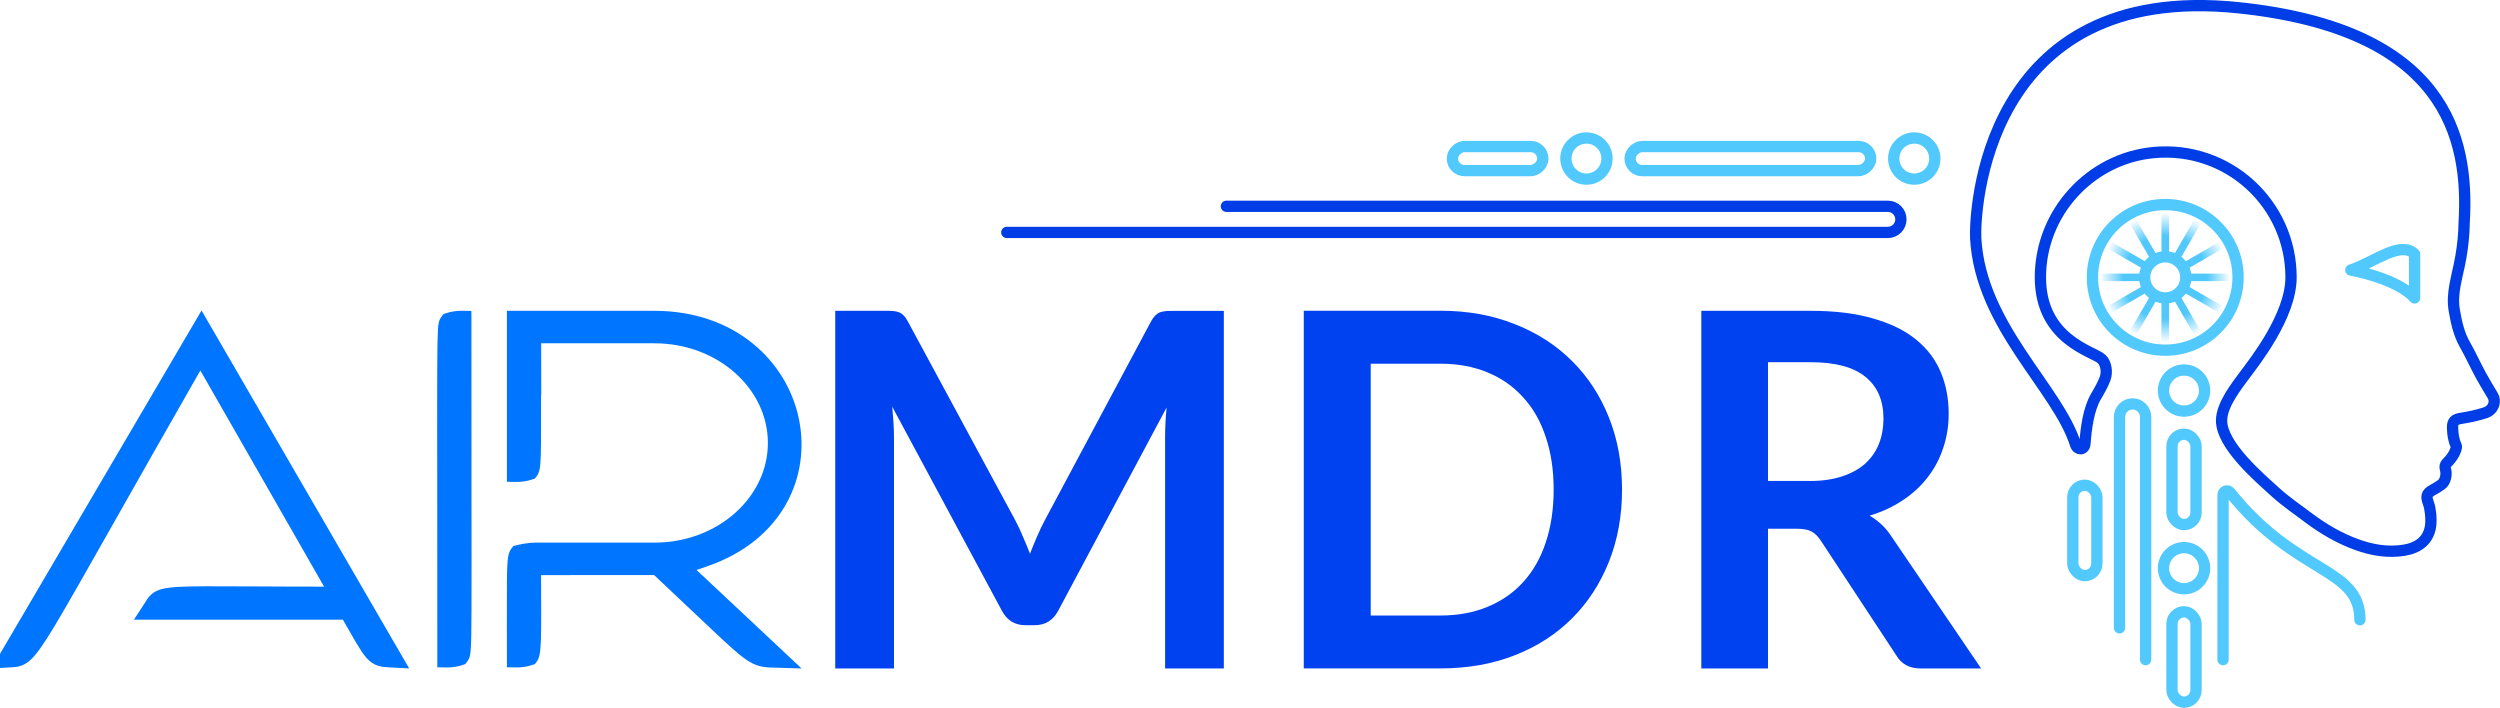
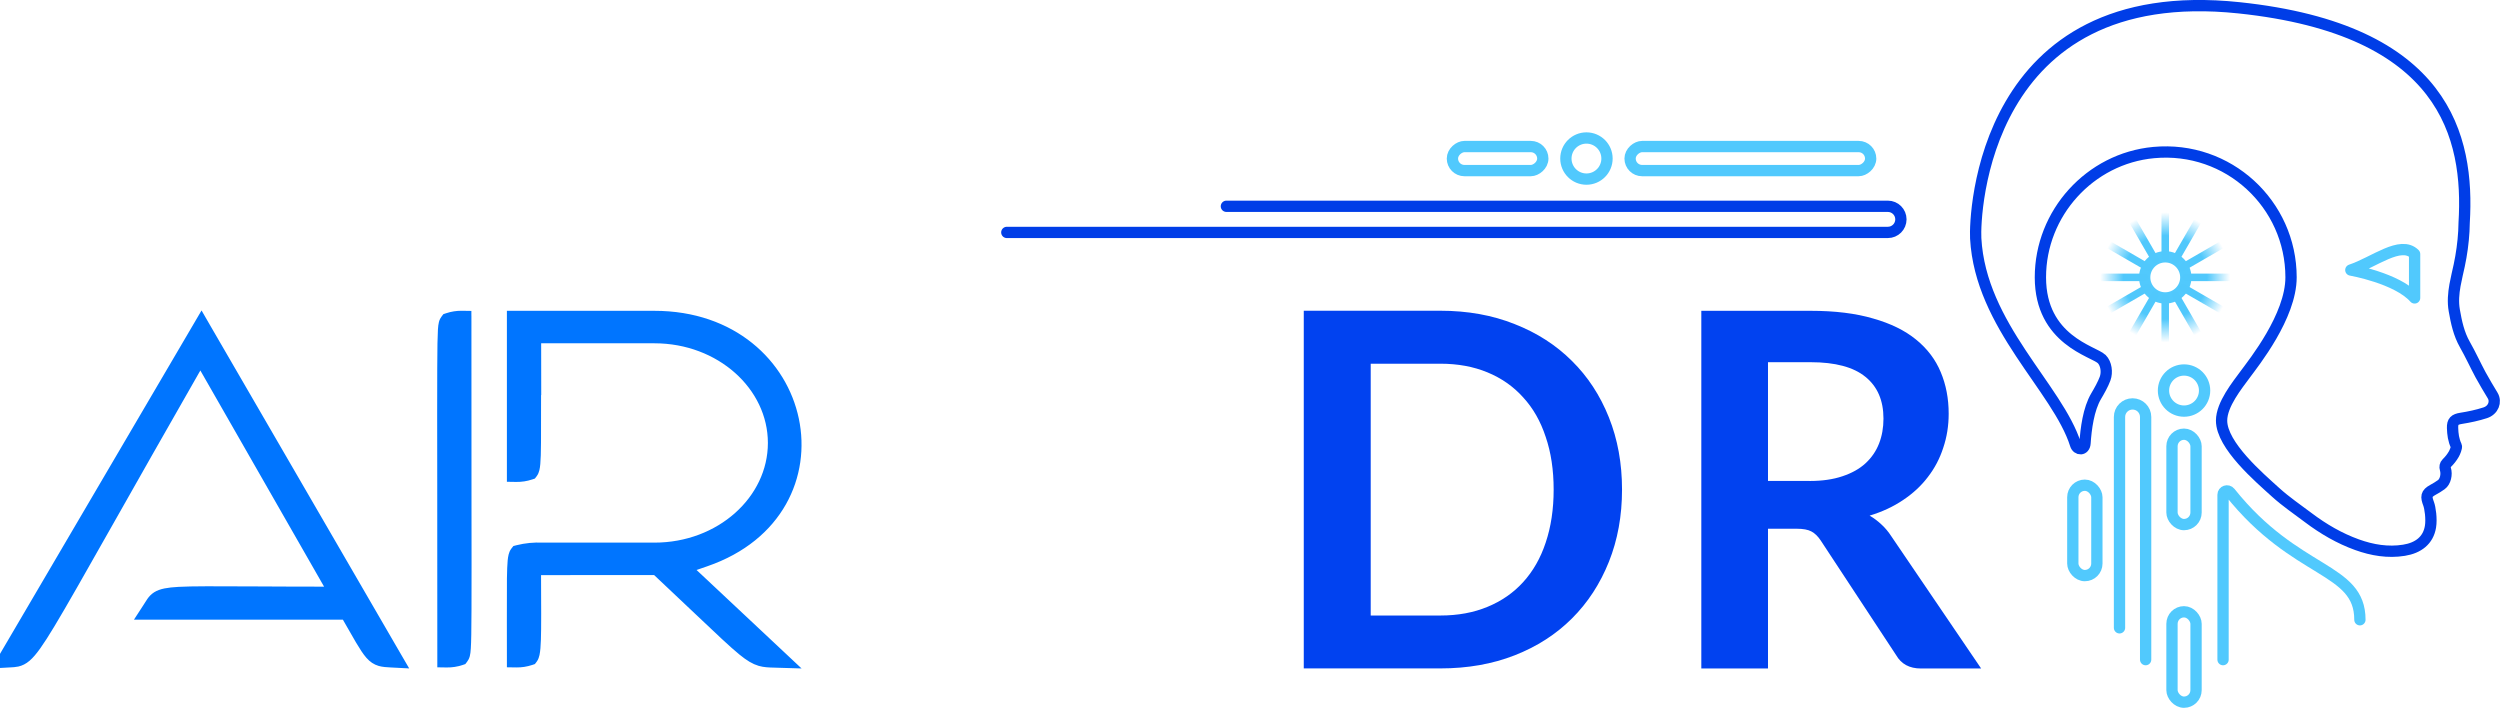
<svg xmlns="http://www.w3.org/2000/svg" id="Layer_1" viewBox="0 0 664 188">
  <defs>
    <style>.cls-1{stroke:#003de7;}.cls-1,.cls-2{fill:none;stroke-linecap:round;stroke-linejoin:round;stroke-width:3px;}.cls-3{fill:url(#radial-gradient);}.cls-3,.cls-4{stroke-width:0px;}.cls-5{fill:#0075ff;stroke:#0075ff;stroke-width:2.52px;}.cls-2{stroke:#51c9fd;}.cls-4{fill:#0142f0;}</style>
    <radialGradient id="radial-gradient" cx="575.09" cy="73.67" fx="575.09" fy="73.67" r="18.18" gradientUnits="userSpaceOnUse">
      <stop offset=".61" stop-color="#50c8fc" />
      <stop offset=".95" stop-color="#50c8fc" stop-opacity="0" />
    </radialGradient>
  </defs>
-   <path class="cls-4" d="M325.05,82.54v95h-15.6v-61.36c0-2.45.13-5.1.4-7.95l-28.77,53.94c-1.36,2.58-3.45,3.88-6.25,3.88h-2.5c-2.81,0-4.89-1.29-6.25-3.88l-29.1-54.14c.13,1.45.24,2.87.33,4.27.09,1.4.13,2.69.13,3.88v61.36h-15.6v-95h13.36c.79,0,1.47.02,2.04.07.57.04,1.07.15,1.51.33.48.18.9.46,1.25.85.4.39.77.92,1.12,1.58l28.5,52.76c.75,1.4,1.43,2.85,2.04,4.34.66,1.49,1.29,3.02,1.91,4.6.62-1.62,1.25-3.18,1.91-4.66.66-1.53,1.36-3,2.11-4.4l28.11-52.62c.35-.66.72-1.18,1.12-1.58.4-.39.81-.68,1.25-.85.48-.18,1.01-.28,1.58-.33.57-.04,1.25-.07,2.04-.07h13.36Z" />
-   <path class="cls-4" d="M430.81,130.04c0,6.96-1.16,13.36-3.49,19.18s-5.59,10.84-9.81,15.04c-4.21,4.2-9.28,7.47-15.21,9.79-5.92,2.32-12.51,3.48-19.75,3.48h-36.27v-95h36.27c7.24,0,13.82,1.18,19.75,3.55,5.92,2.32,10.99,5.58,15.21,9.79,4.21,4.16,7.48,9.15,9.81,14.98,2.33,5.83,3.49,12.22,3.49,19.18ZM412.65,130.04c0-5.21-.7-9.88-2.11-13.99-1.36-4.16-3.36-7.66-5.99-10.51-2.59-2.89-5.75-5.1-9.48-6.64-3.69-1.53-7.86-2.3-12.51-2.3h-18.5v66.88h18.5c4.65,0,8.82-.77,12.51-2.3,3.73-1.53,6.89-3.72,9.48-6.57,2.63-2.89,4.63-6.39,5.99-10.51,1.4-4.16,2.11-8.85,2.11-14.06Z" />
+   <path class="cls-4" d="M430.81,130.04c0,6.96-1.16,13.36-3.49,19.18s-5.59,10.84-9.81,15.04c-4.21,4.2-9.28,7.47-15.21,9.79-5.92,2.32-12.51,3.48-19.75,3.48h-36.27v-95h36.27c7.24,0,13.82,1.18,19.75,3.55,5.92,2.32,10.99,5.58,15.21,9.79,4.21,4.16,7.48,9.15,9.81,14.98,2.33,5.83,3.49,12.22,3.49,19.18ZM412.65,130.04c0-5.21-.7-9.88-2.11-13.99-1.36-4.16-3.36-7.66-5.99-10.51-2.59-2.89-5.75-5.1-9.48-6.64-3.69-1.53-7.86-2.3-12.51-2.3h-18.5v66.88h18.5c4.65,0,8.82-.77,12.51-2.3,3.73-1.53,6.89-3.72,9.48-6.57,2.63-2.89,4.63-6.39,5.99-10.51,1.4-4.16,2.11-8.85,2.11-14.06" />
  <path class="cls-4" d="M480.64,127.75c3.33,0,6.23-.42,8.69-1.25,2.5-.83,4.54-1.97,6.12-3.42,1.62-1.49,2.83-3.24,3.62-5.26.79-2.01,1.18-4.23,1.18-6.64,0-4.82-1.6-8.52-4.8-11.1-3.16-2.58-8.01-3.88-14.55-3.88h-11.32v31.54h11.06ZM526.19,177.55h-16c-3.03,0-5.22-1.18-6.58-3.55l-20.01-30.42c-.75-1.14-1.58-1.95-2.5-2.43-.88-.48-2.19-.72-3.95-.72h-7.57v37.12h-17.71v-95h29.03c6.45,0,11.98.68,16.59,2.04,4.65,1.31,8.45,3.18,11.39,5.58,2.98,2.41,5.18,5.3,6.58,8.67,1.4,3.33,2.11,7.01,2.11,11.04,0,3.2-.48,6.22-1.45,9.07-.92,2.85-2.28,5.43-4.08,7.75-1.76,2.32-3.95,4.36-6.58,6.11-2.59,1.75-5.55,3.13-8.89,4.14,1.14.66,2.19,1.45,3.16,2.37.97.88,1.84,1.93,2.63,3.15l23.83,35.08Z" />
  <path class="cls-5" d="M123.94,85.06v-1.24l-1.24-.02c-1.29-.02-2.58.18-3.81.59l-.36.12-.23.3c-.18.24-.37.53-.5,1.03-.11.42-.18.99-.23,1.79-.1,1.63-.16,4.59-.18,10.2-.03,6.26-.02,15.87,0,30.71,0,11.79.02,26.88.02,46.22v1.24l1.24.02c1.3.02,2.59-.18,3.81-.59l.36-.12.23-.3c.19-.25.38-.55.51-1.05.11-.43.18-1,.23-1.83.11-1.66.16-4.65.18-10.28.03-6.18.02-15.58,0-29.99-.01-11.87-.02-27.14-.02-46.8Z" />
  <path class="cls-5" d="M1.19,174.13l-1.19,2.02,2.34-.13c.12,0,.24-.01.37-.02.61-.03,1.28-.06,1.9-.2.83-.19,1.6-.56,2.43-1.27,1.54-1.32,3.35-3.88,6.32-8.81,3.22-5.34,7.94-13.68,15.3-26.68,6.13-10.83,14.09-24.9,24.55-43.18l35.04,61.22c-8.51,0-15.43-.04-21.07-.07-10.06-.05-16.03-.08-19.7.12-2.9.16-4.65.48-5.87,1.25-.64.41-1.07.9-1.43,1.41-.19.27-.4.62-.62.96-.14.22-.27.44-.4.63l-1.26,1.94h53.9c.49.86.95,1.66,1.38,2.41.97,1.7,1.77,3.1,2.44,4.24,1.04,1.76,1.86,3.02,2.64,3.91.82.93,1.64,1.48,2.67,1.78.87.25,1.86.3,2.94.36.08,0,.15,0,.23.01l2.32.12-1.17-2.01-50.65-87.31-1.08-1.87-1.09,1.86L1.19,174.13Z" />
  <path class="cls-5" d="M142.49,103.36c0-3.78-.01-8.22-.02-13.44h31.37c17.44,0,31.37,12.57,31.37,27.73s-13.93,27.73-31.37,27.73h-29.76c-2.21-.1-4.43.11-6.58.65l-.42.11-.27.34c-.26.34-.41.74-.5,1.11-.1.39-.16.85-.22,1.38-.1,1.07-.16,2.58-.19,4.66-.03,2.64-.03,6.26-.02,11.18,0,2.86.01,6.15.01,9.94v1.24l1.24.02c1.3.02,2.58-.18,3.81-.59l.36-.12.23-.3c.3-.39.44-.9.53-1.3.1-.45.16-1,.22-1.62.11-1.25.16-2.92.18-4.97.03-2.42.02-5.42,0-8.93,0-2.06-.02-4.29-.02-6.69l31.79-.02c4.45,4.18,8.1,7.64,11.12,10.5,5.9,5.59,9.41,8.92,11.84,10.9,1.88,1.53,3.24,2.35,4.67,2.77,1.21.35,2.42.39,3.81.42.2,0,.4.01.6.02l3.33.1-2.43-2.28-24.55-23.02,4.85-1.68c19.43-6.7,26.56-23.06,23.46-37.79-3.1-14.7-16.34-27.6-37.13-27.6h-37.91v42.91l1.24.02c1.29.02,2.58-.18,3.81-.59l.36-.12.23-.3c.26-.34.4-.73.5-1.13.1-.4.17-.89.22-1.48.11-1.18.16-2.93.18-5.54.03-3.2.03-7.75.02-14.23Z" />
  <rect class="cls-2" x="394.58" y="30.11" width="6.39" height="24.01" rx="3.2" ry="3.2" transform="translate(439.88 -355.66) rotate(90)" />
  <circle class="cls-2" cx="575.09" cy="73.67" r="5.46" />
  <circle class="cls-2" cx="580.08" cy="103.73" r="5.46" />
  <path class="cls-2" d="M562.94,166.75v-56c0-1.92,1.55-3.47,3.47-3.47h0c1.92,0,3.47,1.55,3.47,3.47v64.45" />
  <rect class="cls-2" x="576.88" y="115.32" width="6.39" height="24.01" rx="3.2" ry="3.2" />
  <rect class="cls-2" x="576.88" y="162.49" width="6.39" height="24.01" rx="3.2" ry="3.2" />
  <rect class="cls-2" x="550.54" y="128.87" width="6.39" height="24.01" rx="3.2" ry="3.2" />
  <path class="cls-2" d="M590.44,175.2v-43.78c0-.99,1.24-1.41,1.86-.64,17.53,21.99,34.49,19.81,34.49,33.83" />
  <path class="cls-1" d="M558.22,95.37c1.2,1.2,1.51,3.48.9,5.17-.52,1.46-1.64,3.43-2.38,4.67-2.05,3.46-2.7,8.7-2.96,12.53-.13,1.9-2.04,1.85-2.51.35-4.71-15.01-25.25-31.49-26.52-54.78-.34-6.16,1.68-68.42,69.92-61.24,54.87,5.78,61.18,34.34,59.81,57.07,0,.76-.03,1.52-.08,2.29-.18,3.05-.59,6.07-1.23,9.09-.18.83-.37,1.66-.56,2.5-.19.94-.37,1.85-.56,2.71-.39,2.21-.59,4.45-.19,6.73.55,3.13,1.2,6.22,2.81,9.05,1.49,2.62,2.74,5.37,4.16,8.02,1.01,1.87,2.13,3.69,3.22,5.52,1.01,1.68.18,3.89-1.98,4.59-2.07.67-4.23,1.13-6.38,1.47-1.74.27-2.34.81-2.29,2.56.05,1.64.24,3.21.99,4.79.18.38-.41,1.73-.66,2.16-.56.95-1.09,1.62-1.91,2.43-.4.39-.5.97-.33,1.51.47,1.48-.01,3.4-1.07,4.16-.71.52-1.47.97-2.24,1.39-1.85,1.01-1.85,1.82-1.13,3.73.37.97.84,3.93.48,6.08-.6,3.6-3.22,5.62-7.03,6.23-4.26.69-8.47-.03-12.47-1.47-4.67-1.68-8.95-4.18-12.92-7.17-2.93-2.21-5.99-4.28-8.7-6.74-4.28-3.89-14.36-12.45-14.36-19.06,0-4.29,4.17-9.4,6.34-12.36s12.11-15.34,12.11-25.69c0-19.43-16.66-34.98-36.47-33.14-16.97,1.58-30.11,16.12-30.1,33.16.01,16.7,14.21,19.64,16.26,21.68Z" />
-   <circle class="cls-2" cx="575.09" cy="73.67" r="19.34" />
  <path class="cls-2" d="M624.38,71.72c6.17-2.05,13.24-7.94,16.94-4.24v11.65c-4.66-5.25-16.94-7.41-16.94-7.41Z" />
  <path class="cls-3" d="M576.08,79.13v11.72c0,.55-.45,1-1,1s-1-.45-1-1v-11.72c0-.55.45-1,1-1s1,.45,1,1ZM575.09,69.2c.55,0,1-.45,1-1v-11.71c0-.55-.45-1-1-1s-1,.45-1,1v11.71c0,.55.45,1,1,1ZM592.27,72.67h-11.72c-.55,0-1,.45-1,1s.45,1,1,1h11.72c.55,0,1-.45,1-1s-.45-1-1-1ZM570.62,73.67c0-.55-.45-1-1-1h-11.71c-.55,0-1,.45-1,1s.45,1,1,1h11.71c.55,0,1-.45,1-1ZM578.68,77.9c-.28-.48-.89-.64-1.36-.37-.48.28-.64.89-.36,1.36l5.86,10.15c.18.32.52.5.86.5.17,0,.34-.04.5-.13.48-.28.64-.89.36-1.36l-5.86-10.15ZM567.36,58.29c-.28-.48-.89-.64-1.36-.36-.48.28-.64.89-.36,1.36l5.86,10.15c.18.32.52.5.86.5.17,0,.34-.04.5-.13.48-.28.64-.89.36-1.36l-5.86-10.15ZM578.96,71.44c.19.32.52.5.86.5.17,0,.34-.04.5-.13l10.14-5.86c.48-.28.64-.89.36-1.36-.28-.48-.89-.64-1.36-.36l-10.14,5.86c-.48.28-.64.89-.36,1.36ZM571.22,75.9c-.28-.48-.89-.64-1.36-.37l-10.15,5.86c-.48.28-.64.89-.36,1.36.18.32.52.5.86.5.17,0,.34-.04.5-.13l10.15-5.86c.48-.28.64-.89.36-1.36ZM590.47,81.4l-10.14-5.86c-.48-.28-1.09-.11-1.36.36-.28.48-.11,1.09.36,1.36l10.14,5.86c.16.09.33.13.5.13.34,0,.68-.18.86-.5.28-.48.11-1.09-.36-1.36ZM559.71,65.94l10.15,5.86c.16.09.33.13.5.13.34,0,.68-.18.86-.5.28-.48.11-1.09-.36-1.36l-10.15-5.86c-.48-.28-1.09-.11-1.36.37-.28.48-.11,1.09.36,1.36ZM577.32,69.8c.16.09.33.13.5.13.34,0,.68-.18.86-.5l5.86-10.15c.28-.48.11-1.09-.36-1.36-.48-.28-1.09-.11-1.36.36l-5.86,10.15c-.28.48-.11,1.09.36,1.36ZM572.86,77.54c-.48-.28-1.09-.11-1.36.36l-5.86,10.14c-.28.48-.11,1.09.36,1.36.16.09.33.13.5.13.34,0,.68-.18.86-.5l5.86-10.14c.28-.48.11-1.09-.36-1.36Z" />
-   <circle class="cls-2" cx="580.08" cy="150.91" r="5.46" />
-   <circle class="cls-2" cx="508.43" cy="42.11" r="5.46" />
  <path class="cls-1" d="M325.73,54.79h175.68c1.92,0,3.47,1.55,3.47,3.47h0c0,1.92-1.55,3.47-3.47,3.47h-234" />
  <rect class="cls-2" x="461.7" y="10.16" width="6.39" height="63.9" rx="3.2" ry="3.2" transform="translate(507.01 -422.78) rotate(90)" />
  <circle class="cls-2" cx="421.36" cy="42.11" r="5.46" />
</svg>